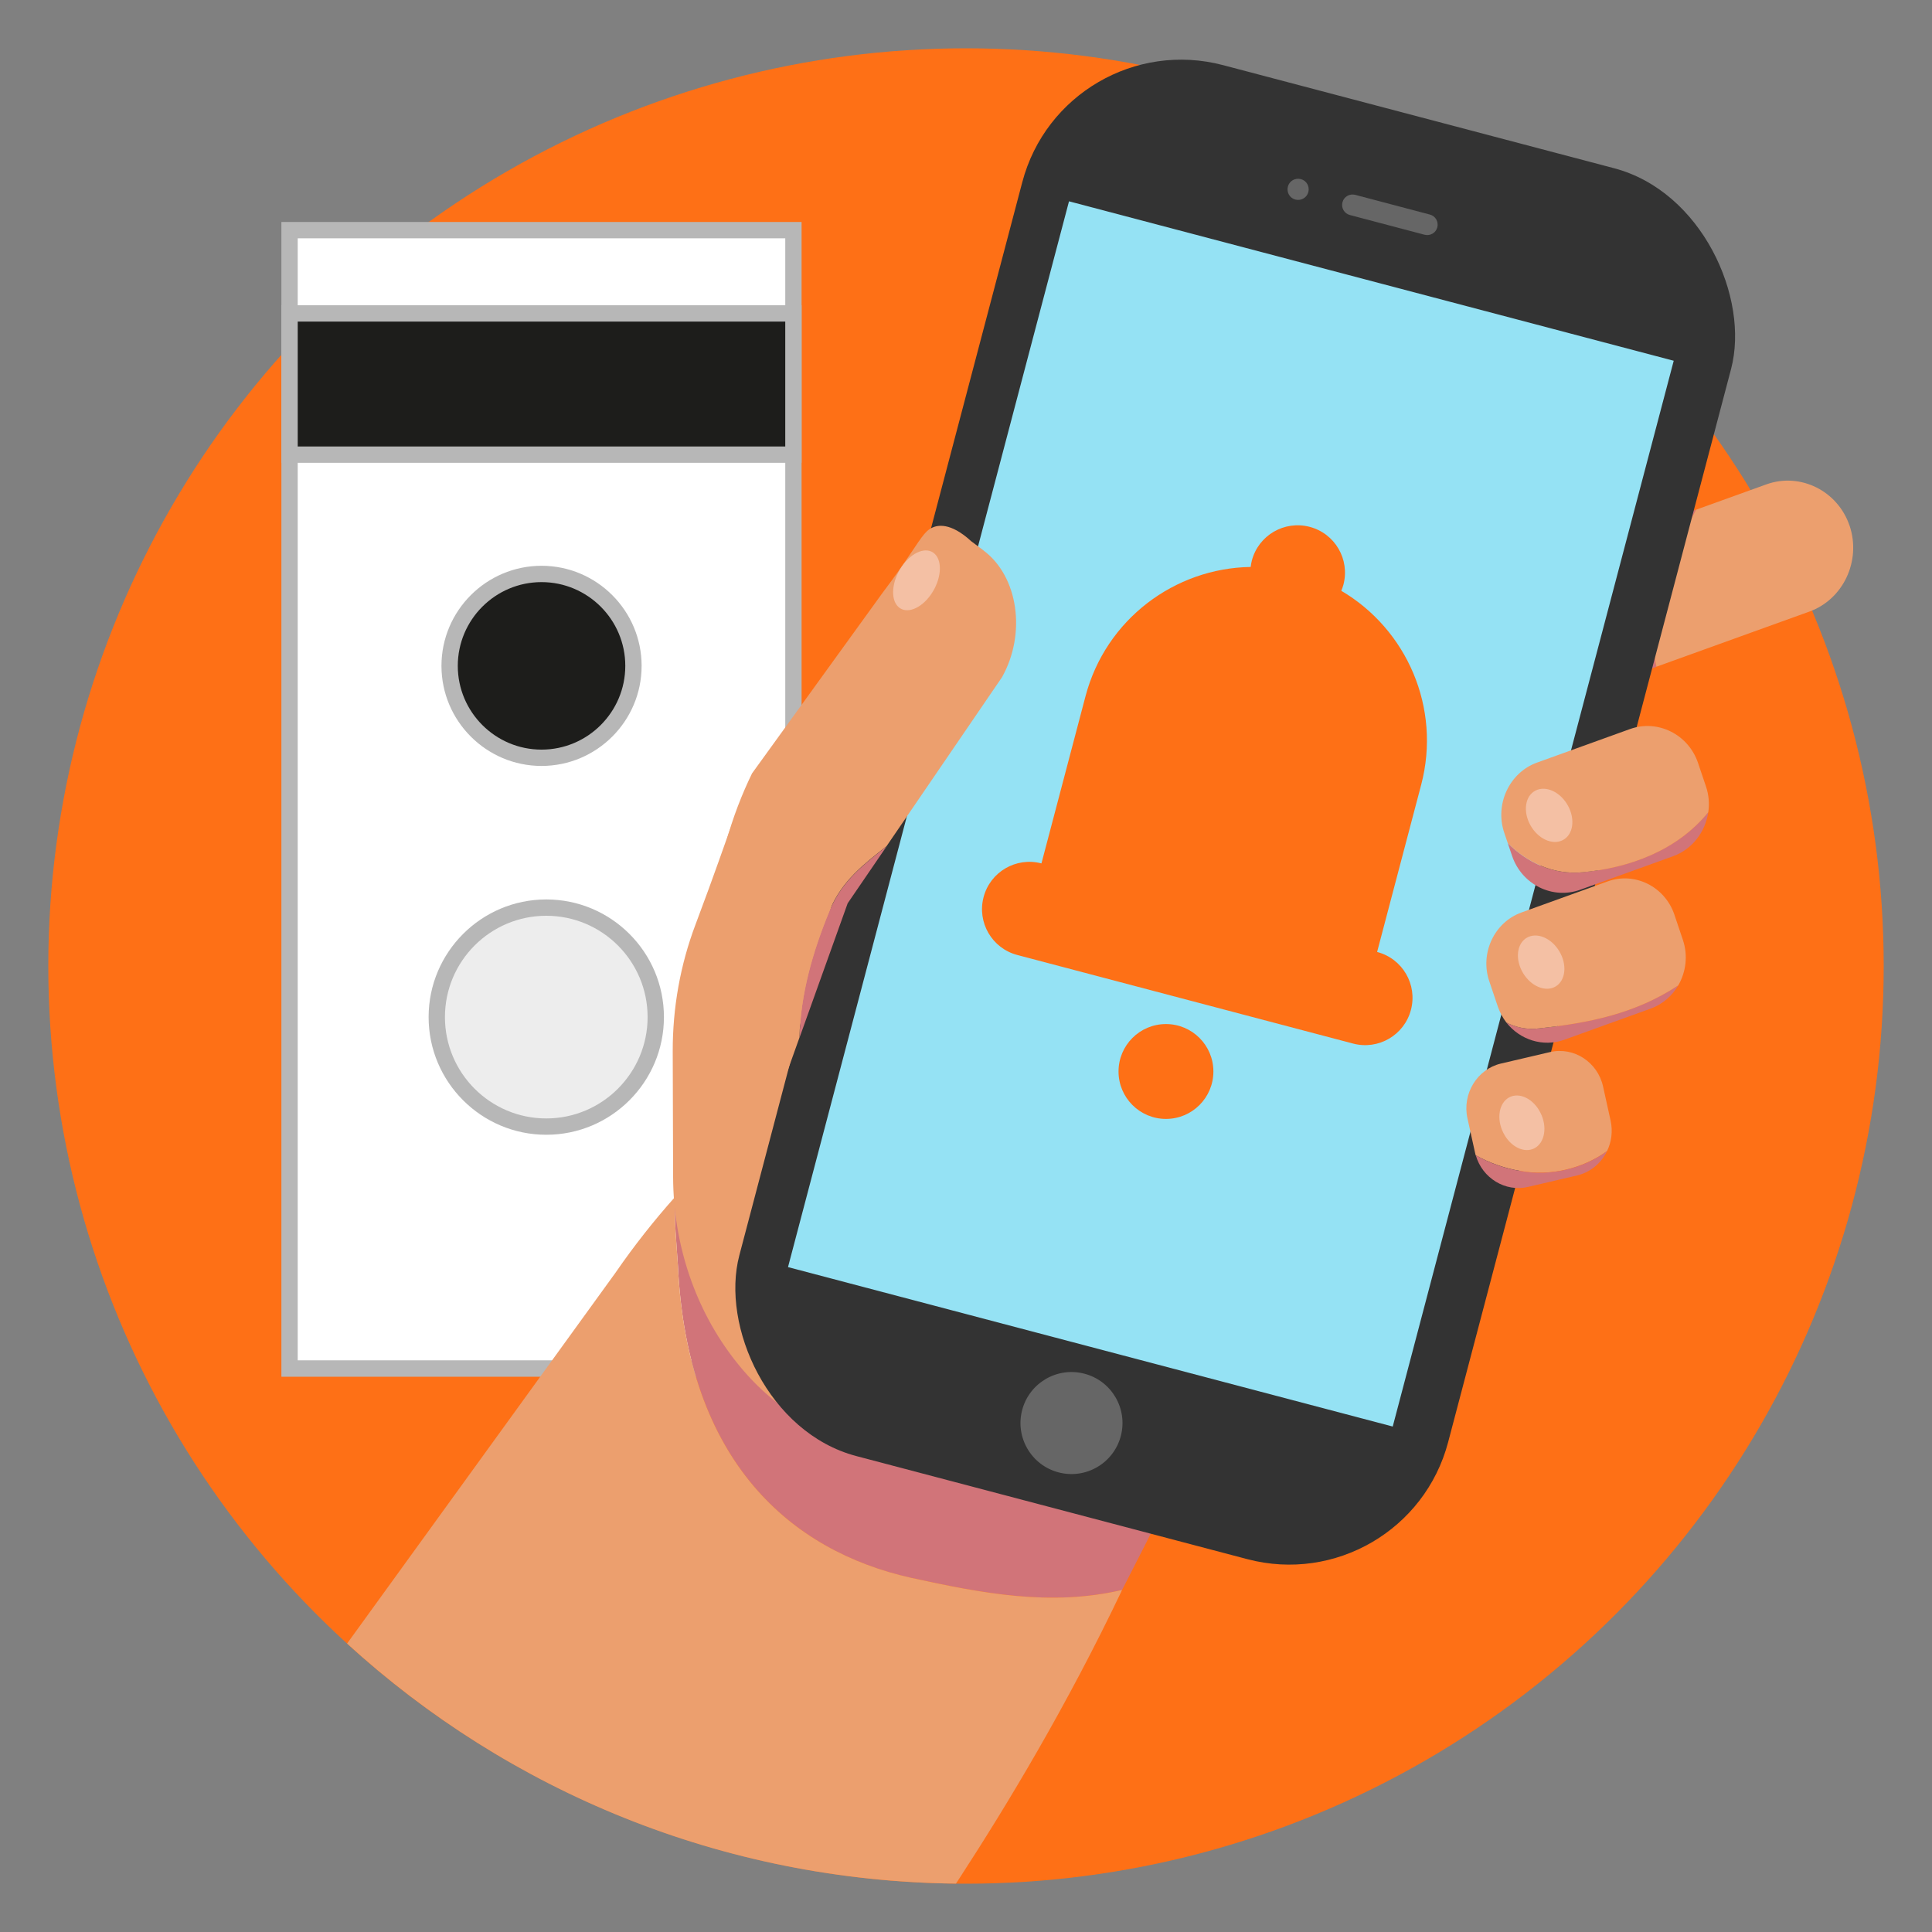
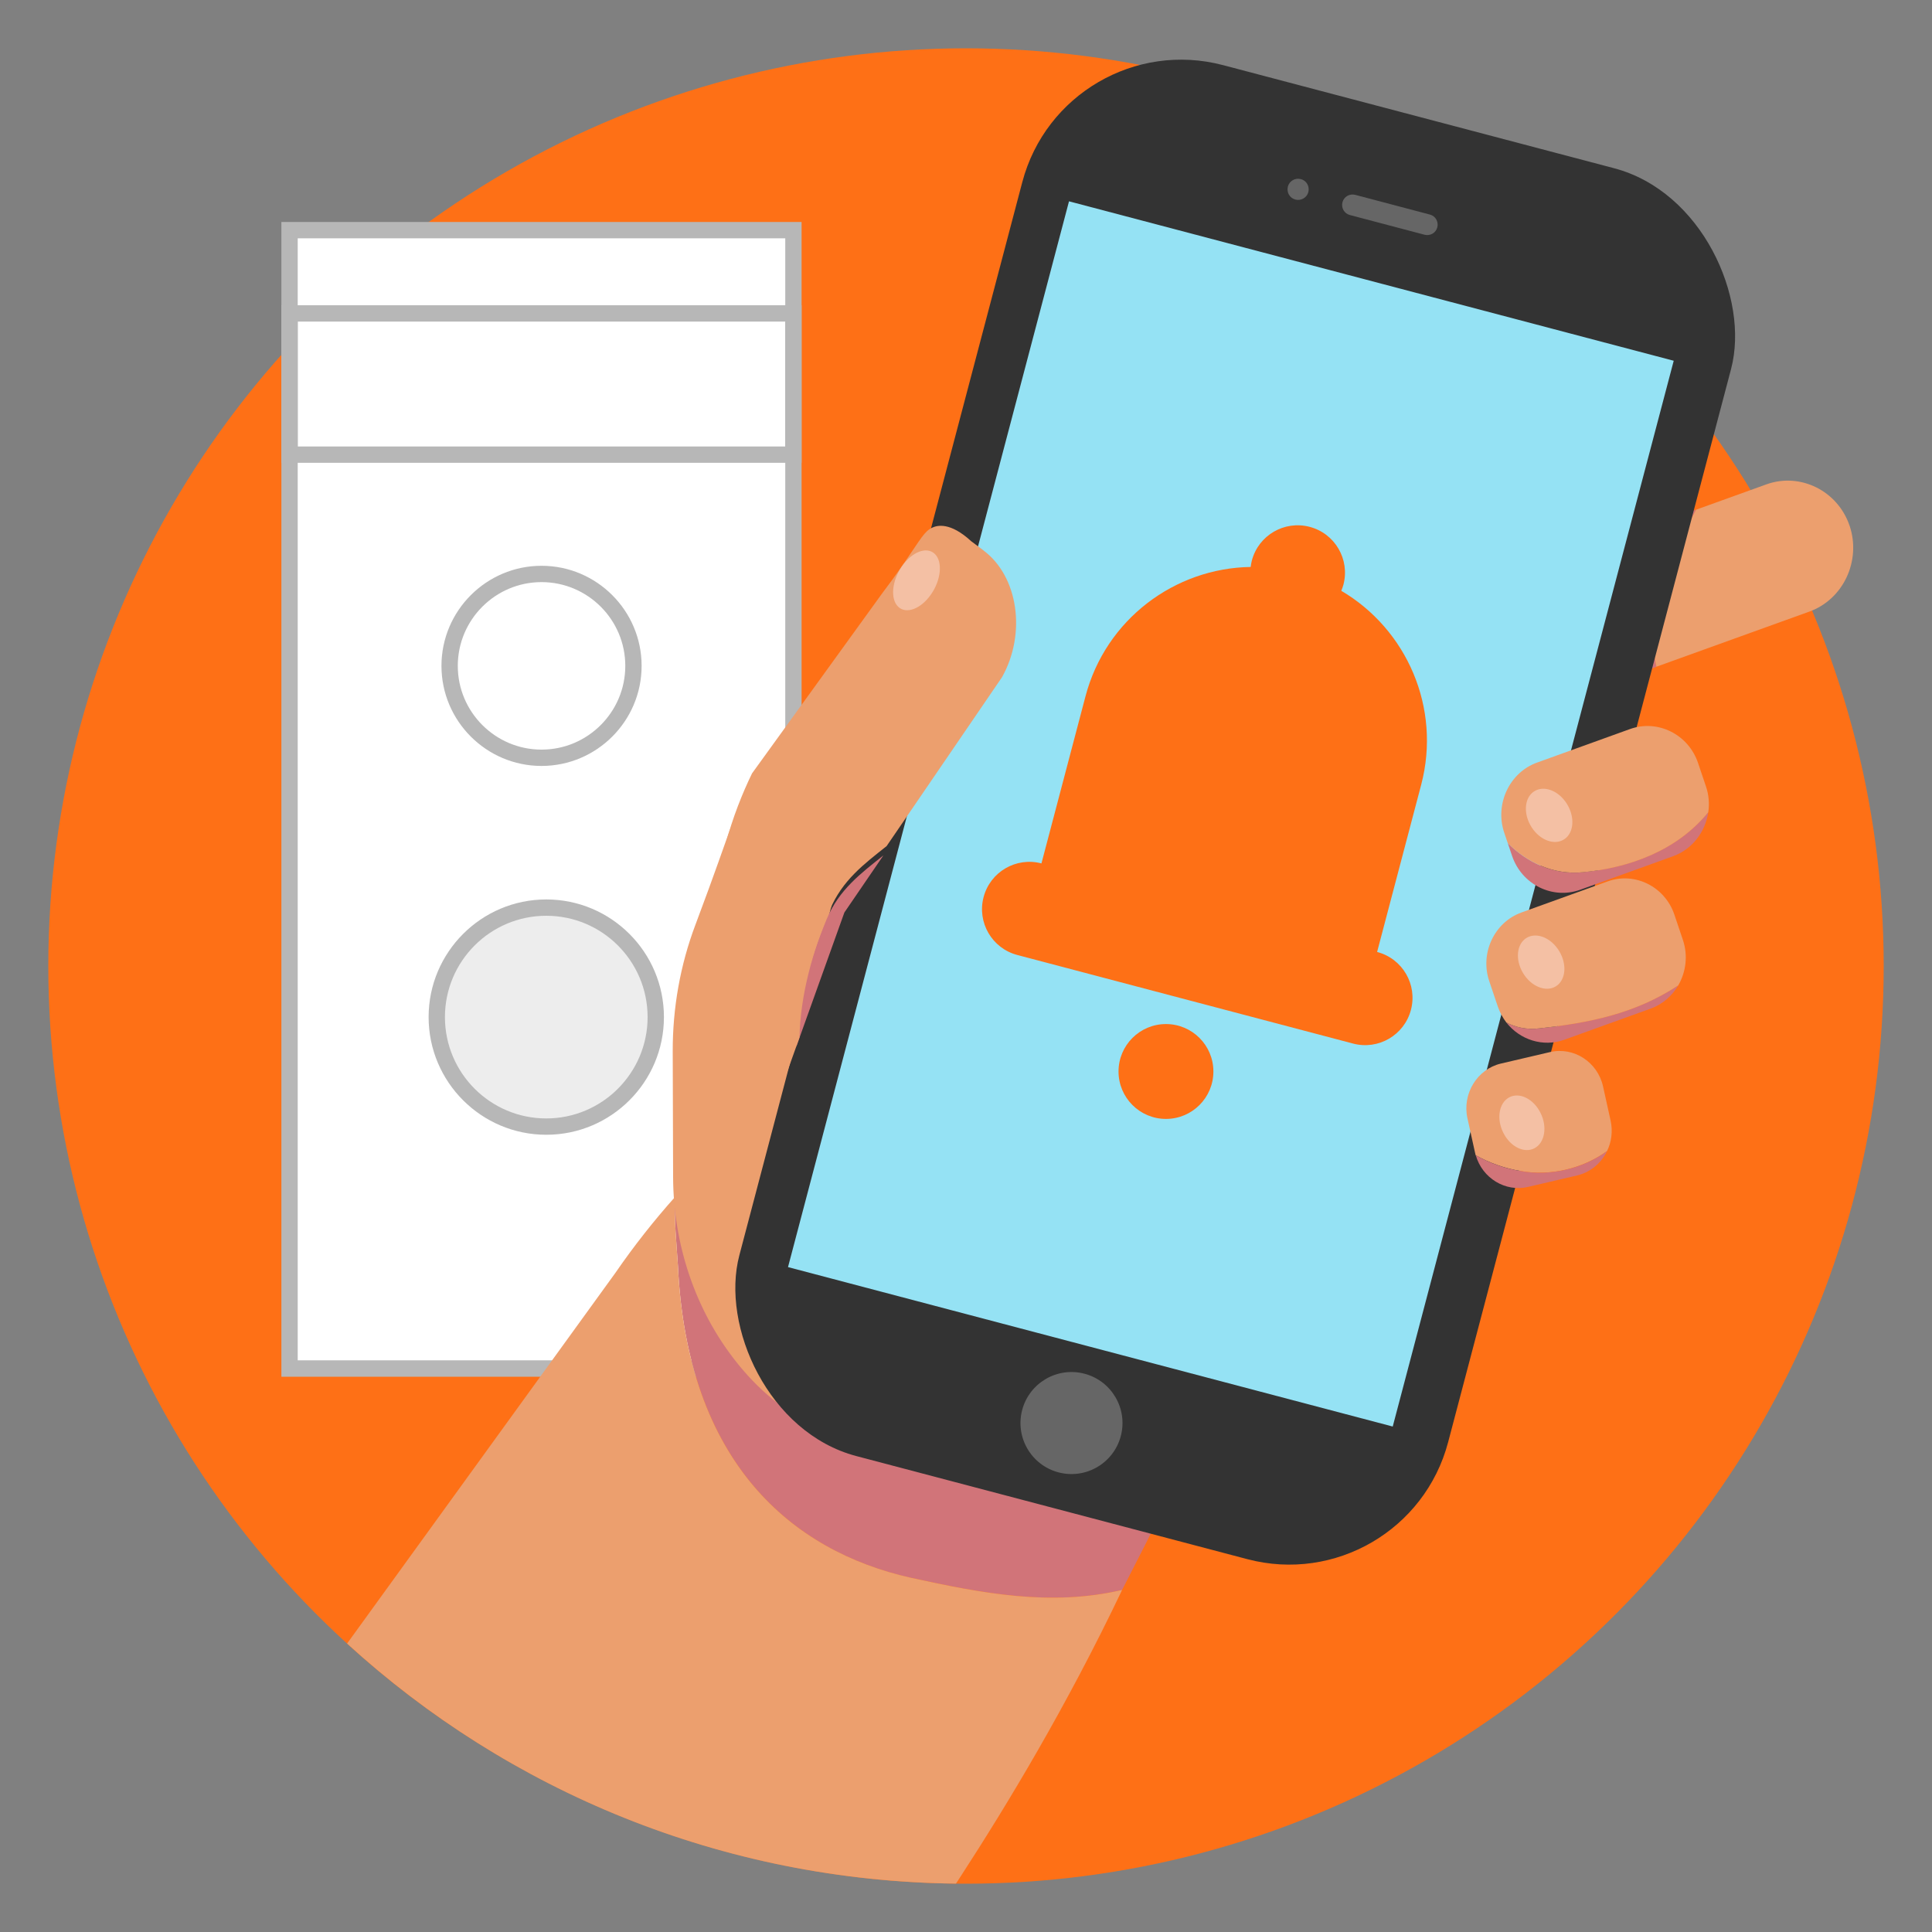
<svg xmlns="http://www.w3.org/2000/svg" id="a" viewBox="0 0 200 200">
  <rect x="0" y="0" width="200" height="200" fill="#808080" stroke="none" />
  <defs>
    <style>.b{fill:#f4c0a4;}.c{fill:#ec9f6e;}.d{fill:#f68c24;}.e{fill:#ededed;}.f{fill:#fff;}.g{fill:#fe7016;}.h{fill:#95e2f4;}.i{fill:#b7b7b7;}.j{fill:#666;}.k{fill:#333;}.l{fill:#d17479;}.m{fill:#1d1d1b;}</style>
  </defs>
  <circle class="g" cx="100" cy="100" r="95" />
  <g>
    <rect class="f" x="29.97" y="23.83" width="52.16" height="117.84" />
    <path class="i" d="M82.98,22.98H29.13v119.54h53.85V22.98Zm-52.16,1.69h50.47v116.15H30.82V24.67Z" />
  </g>
  <g>
    <path class="e" d="M67.88,105.29c0,6.26-5.07,11.33-11.33,11.33-6.26,0-11.33-5.07-11.33-11.33s5.07-11.33,11.33-11.33c6.26,0,11.33,5.07,11.33,11.33Z" />
    <path class="i" d="M68.73,105.29c0-6.72-5.46-12.18-12.18-12.18s-12.18,5.46-12.18,12.18,5.46,12.18,12.18,12.18,12.18-5.46,12.18-12.18Zm-1.69,0c0,5.78-4.7,10.49-10.49,10.49s-10.49-4.7-10.49-10.49,4.7-10.49,10.49-10.49,10.49,4.7,10.49,10.49Z" />
  </g>
  <g>
-     <rect class="m" x="29.97" y="32.44" width="52.16" height="14.62" />
    <path class="i" d="M82.98,31.6H29.13v16.31h53.85V31.6Zm-52.16,1.69h50.47v12.93H30.82v-12.93Z" />
  </g>
  <g>
-     <circle class="m" cx="56.05" cy="68.93" r="9.52" />
    <path class="i" d="M66.42,68.93c0-5.71-4.65-10.36-10.36-10.36s-10.36,4.65-10.36,10.36c0,5.71,4.65,10.36,10.36,10.36s10.36-4.65,10.36-10.36Zm-1.69,0c0,4.78-3.89,8.67-8.67,8.67s-8.67-3.89-8.67-8.67,3.89-8.67,8.67-8.67,8.67,3.89,8.67,8.67Z" />
  </g>
  <g>
    <path class="l" d="M94.29,163.33c7.43,1.63,14.52,2.98,21.87,1.26l2.51-4.92c9.29-18.21,9.73-37.39,.72-44.86l-6.09-5.04c-9.9-8.2-28.13-2.96-43.44,14.17-.07,2.39,.16,4.67,.32,7.09,.95,20.36,11.77,29.53,24.11,32.31Z" />
    <path class="c" d="M114.79,148.53c-3.35,.61-8.2,1.27-14.07,1.26-6.67,0-11.48-.01-16.05-2.04-3.52-1.56-6.3-4.04-8.47-6.79-4.23-5.34-6.5-12.13-6.52-19.12l-.04-13.01c-.01-4.49,.78-8.94,2.35-13.1l.03-.08c2.01-5.34,3.12-8.62,3.48-9.59,1.41-3.78,4.92-8.89,14.31-14.48,8.33,25.65,16.66,51.3,24.99,76.95Z" />
    <g>
      <path class="l" d="M171.45,64.33c.77-4.18,2.16-8.03,4.14-11.57l-1.21,.44-13.63,4.91c-3.51,1.27-5.38,5.26-4.16,8.89h0c1.22,3.62,5.1,5.55,8.61,4.29l1.96-.71,4.31-1.55c-.34-1.52-.31-3.15-.02-4.69Z" />
      <path class="c" d="M191.47,54.43h0c-1.22-3.62-5.1-5.55-8.61-4.29l-7.27,2.62c-1.98,3.54-3.37,7.39-4.14,11.57-.29,1.54-.32,3.17,.02,4.69l15.84-5.71c3.51-1.27,5.38-5.26,4.16-8.89Z" />
    </g>
    <g>
      <polygon class="d" points="100.04 139.46 99.96 139.54 100.07 139.57 100.04 139.46" />
      <rect class="k" x="89.92" y="9.63" width="75.88" height="148.91" rx="17.01" ry="17.01" transform="translate(25.67 -29.83) rotate(14.77)" />
      <rect class="h" x="95.04" y="27.21" width="64.74" height="114.1" transform="translate(25.7 -29.7) rotate(14.77)" />
      <path class="j" d="M147.47,24.3l-7.73-2.04c-.58-.15-.92-.74-.77-1.32s.74-.92,1.32-.77l7.73,2.04c.58,.15,.92,.74,.77,1.32s-.74,.92-1.32,.77Z" />
      <path class="j" d="M135.44,19.88c-.15,.58-.75,.93-1.34,.78s-.93-.75-.78-1.34,.75-.93,1.34-.78,.93,.75,.78,1.34Z" />
      <circle class="j" cx="110.92" cy="147.32" r="5.28" transform="translate(-59.81 217.01) rotate(-75.23)" />
    </g>
    <g>
      <path class="l" d="M163.81,90.3c-2.96,.27-5.68-.96-7.73-3.03l.45,1.33c1,2.96,4.17,4.54,7.04,3.51l9.62-3.47c2-.72,3.35-2.53,3.65-4.57-3.22,3.97-8.17,5.77-13.03,6.22Z" />
      <path class="c" d="M163.81,90.3c4.86-.45,9.81-2.25,13.03-6.22,.13-.88,.06-1.81-.25-2.7l-.81-2.4c-1-2.96-4.17-4.54-7.04-3.51l-9.62,3.47c-2.87,1.03-4.4,4.31-3.4,7.27l.36,1.06c2.04,2.06,4.77,3.3,7.73,3.03Z" />
      <path class="b" d="M161.96,86.86c-1,.69-2.52,.15-3.4-1.21-.88-1.36-.78-3.02,.21-3.7,1-.69,2.52-.15,3.4,1.21,.88,1.36,.78,3.02-.21,3.7Z" />
    </g>
    <g>
      <path class="l" d="M159.34,106.46c-1.29,.15-2.42-.1-3.41-.62,1.4,1.8,3.8,2.59,6.02,1.79l8.93-3.22c1.24-.45,2.22-1.32,2.85-2.4-4.52,2.97-9.26,3.87-14.39,4.45Z" />
      <path class="c" d="M174.21,97.29l-.88-2.61c-.98-2.9-4.09-4.45-6.9-3.44l-8.93,3.22c-2.81,1.01-4.32,4.22-3.33,7.12l.88,2.61c.21,.61,.51,1.16,.88,1.65,.99,.52,2.12,.77,3.41,.62,5.13-.57,9.87-1.48,14.39-4.45,.8-1.38,1.03-3.1,.48-4.72Z" />
      <ellipse class="b" cx="159.54" cy="99.62" rx="2.19" ry="2.93" transform="translate(-28.51 95.82) rotate(-30.83)" />
      <g>
        <path class="c" d="M166.36,119.16c.46-.94,.61-2.05,.37-3.15l-.78-3.53c-.56-2.54-3.03-4.14-5.49-3.57l-5.09,1.19c-2.46,.58-4.02,3.13-3.46,5.67l.78,3.53c.02,.1,.05,.2,.07,.29,1.47,.82,3.07,1.38,4.71,1.64,3,.53,6.36-.24,8.88-2.07Z" />
        <path class="l" d="M157.48,121.23c-1.64-.25-3.24-.81-4.71-1.64,.68,2.37,3.05,3.83,5.41,3.28l5.09-1.19c1.39-.33,2.49-1.28,3.09-2.51-2.53,1.83-5.88,2.6-8.88,2.07Z" />
        <path class="b" d="M158.86,118.86c-1.07,.57-2.52-.15-3.24-1.6-.73-1.45-.45-3.09,.61-3.66s2.52,.15,3.24,1.6c.73,1.45,.45,3.09-.61,3.66Z" />
      </g>
    </g>
    <g>
      <g>
-         <path class="l" d="M82.77,107.41l.34-.95c1.06-2.95,3.58-10,4.64-12.95,1.35-1.97,2.69-3.94,4.04-5.91-2.28,1.82-4.61,3.54-5.88,6.62-1.78,4.28-3.05,8.74-3.14,13.2Z" />
+         <path class="l" d="M82.77,107.41c1.06-2.95,3.58-10,4.64-12.95,1.35-1.97,2.69-3.94,4.04-5.91-2.28,1.82-4.61,3.54-5.88,6.62-1.78,4.28-3.05,8.74-3.14,13.2Z" />
        <path class="c" d="M101.84,57l-1.31-.98c-2.17-2-3.51-1.63-4-1.41-.83,.37-1.19,1.14-2.92,3.65-.97,1.4-1.78,2.5-2.3,3.18-4.49,6.21-8.97,12.42-13.46,18.62-.97,2-1.98,4.47-2.76,7.4-1.93,7.22-1.51,13.41-1,17.02-.08,2.75,.09,6.62,1.23,10.91,.68,2.53,1.53,4.61,2.35,6.25,1.28-3.57,3.64-10.19,5.09-14.23,.1-4.45,1.36-8.91,3.14-13.2,1.27-3.08,3.59-4.8,5.88-6.62,3.98-5.83,7.97-11.66,11.95-17.49,2.53-4.52,1.68-10.42-1.9-13.1Z" />
      </g>
      <path class="b" d="M92.98,62.81c-.83-.8-.66-2.68,.39-4.19,1.05-1.51,2.57-2.08,3.4-1.28,.83,.8,.66,2.68-.39,4.19-1.05,1.51-2.57,2.08-3.4,1.28Z" />
    </g>
    <path class="c" d="M94.29,163.33c-12.34-2.77-23.16-11.94-24.11-32.31-.16-2.42-.38-4.7-.32-7.09-2.14,2.4-4.21,5.01-6.15,7.83-8.64,11.94-17.88,24.7-27.78,38.38,16.66,15.22,38.75,24.58,63.03,24.85,.16-.24,.31-.48,.47-.72,4.8-7.39,10.98-17.61,16.73-29.68-7.35,1.72-14.43,.37-21.87-1.26Z" />
  </g>
  <g>
    <circle class="g" cx="120.7" cy="110.92" r="4.91" />
    <path class="g" d="M142.56,98.54l4.56-17.3c2.1-7.97-1.5-16.1-8.27-20.08,.08-.2,.16-.41,.22-.63,.69-2.62-.87-5.3-3.49-5.99-2.62-.69-5.3,.87-5.99,3.49-.06,.22-.09,.44-.12,.66-7.86,.12-15,5.42-17.1,13.39l-4.56,17.3c-2.62-.69-5.3,.87-5.99,3.49s.87,5.3,3.49,5.99l34.76,9.17c2.62,.69,5.3-.87,5.99-3.49s-.87-5.3-3.49-5.99Z" />
  </g>
</svg>